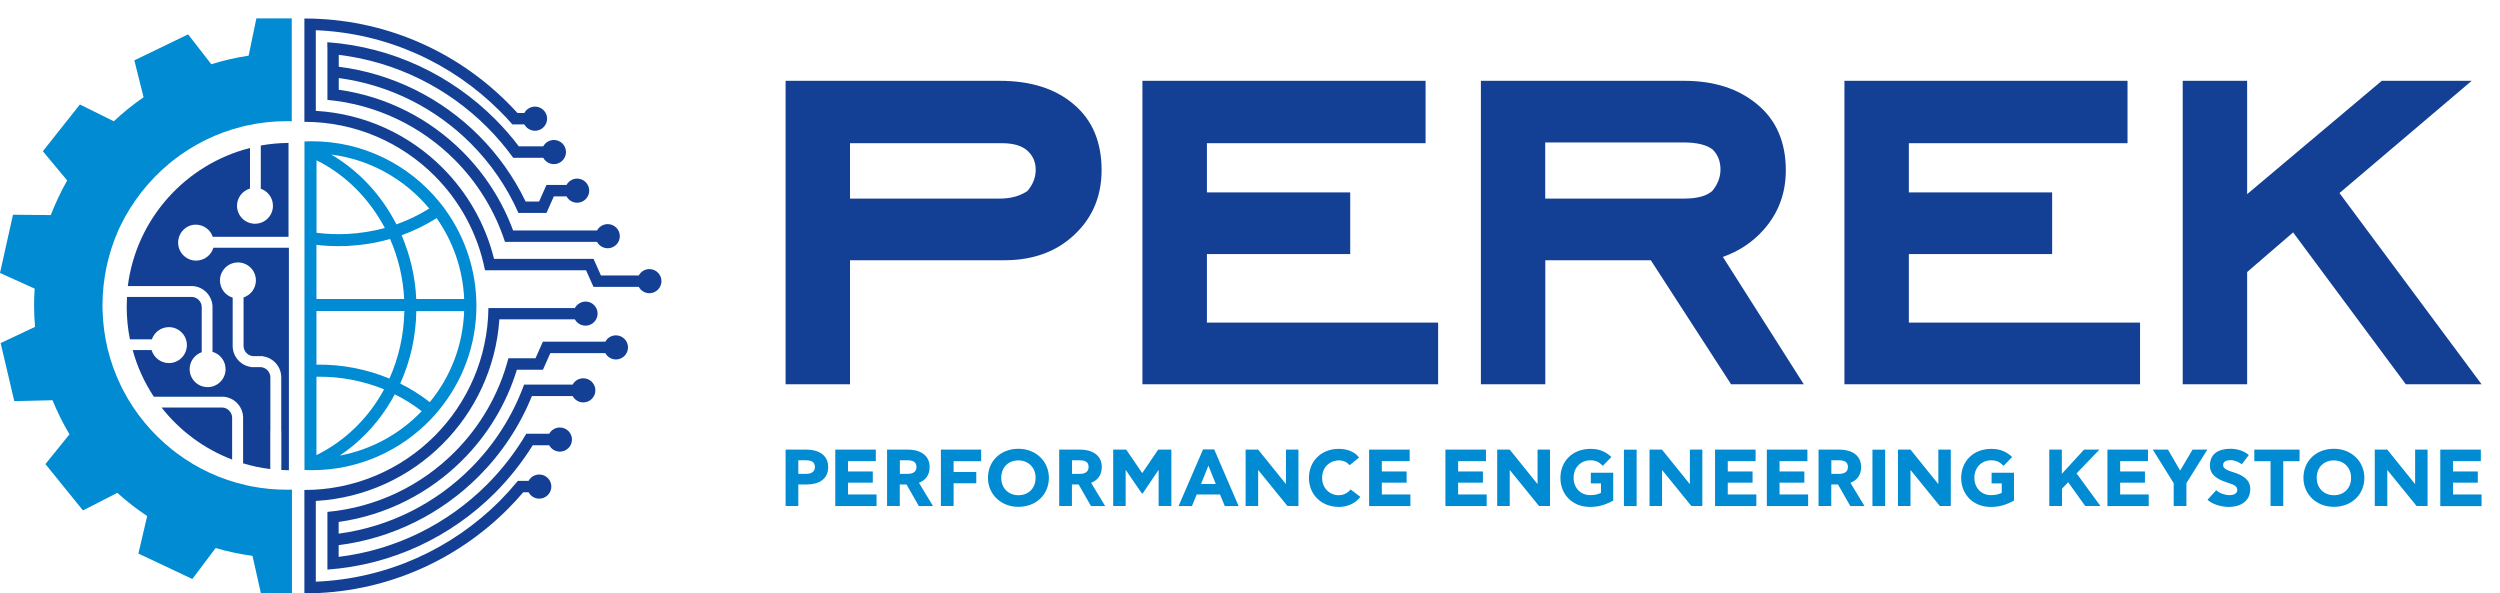
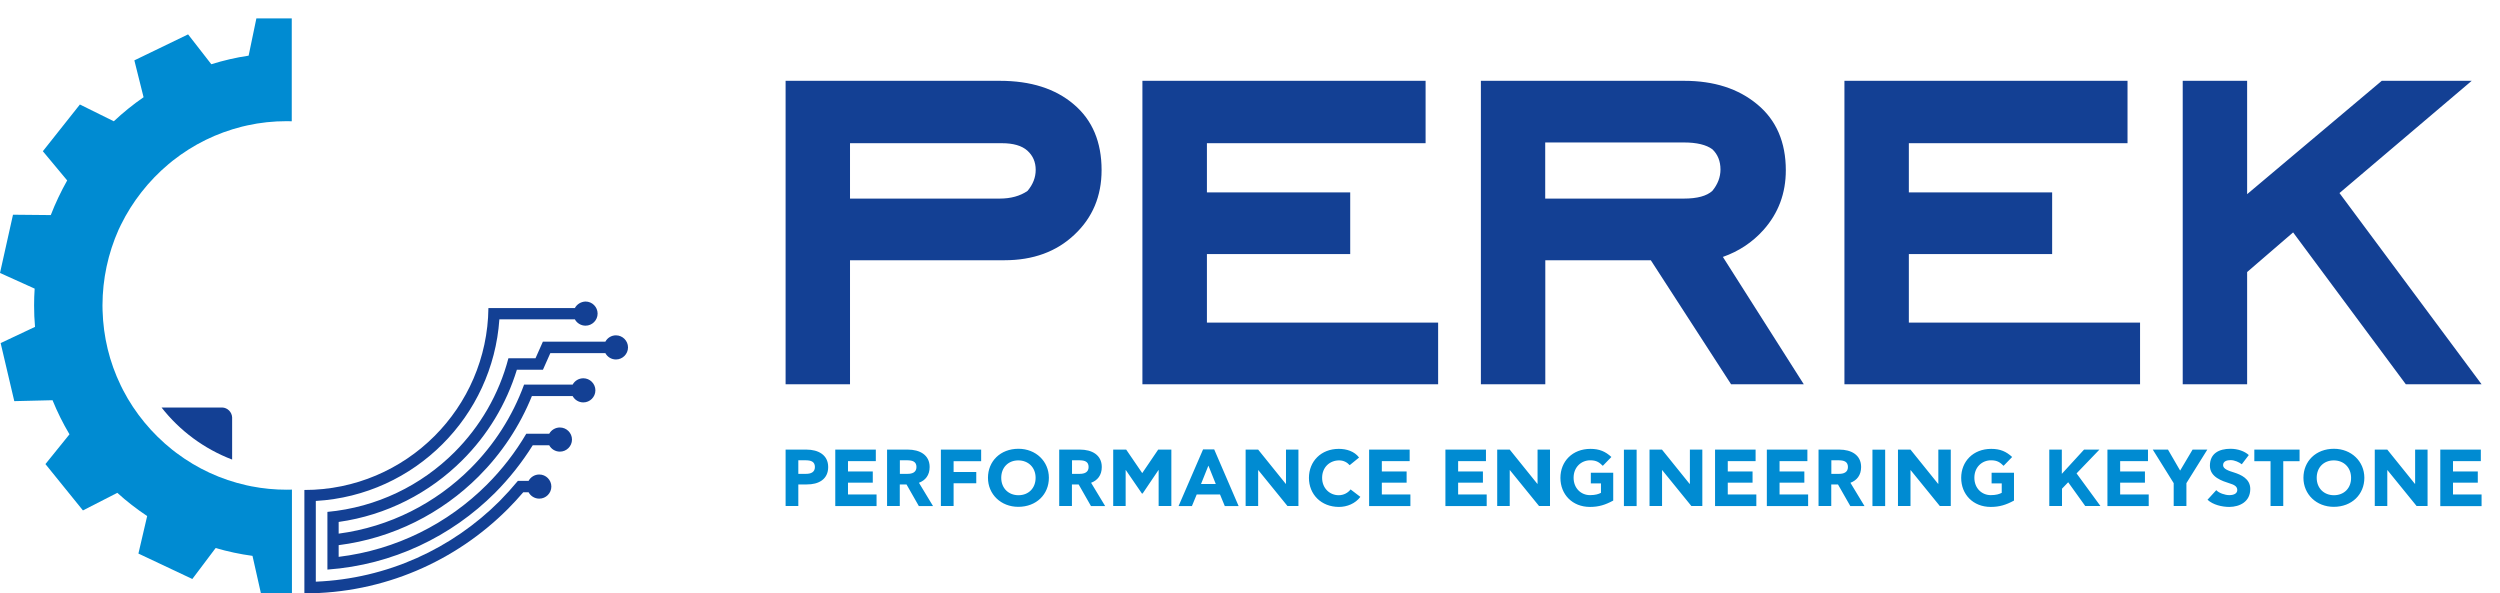
<svg xmlns="http://www.w3.org/2000/svg" enable-background="new 0 0 2712.9 644" viewBox="0 0 2712.9 644">
  <clipPath id="a">
    <path d="m-9 11h2711v642h-2711z" />
  </clipPath>
  <path clip-path="url(#a)" d="m2692.9 417h-82.2l-122.3-164.8-49.9 43v121.8h-69.9v-329.3h69.9v123l146.1-123h97.6l-143.5 121.8zm-370.6 0h-320.8v-329.3h307.2v67.7h-237.3v53.4h155.5v66.9h-155.5v74.4h250.9zm-455.3-233.1c0-9-3-16.4-8.8-21.9-6.6-4.9-16.9-7.4-30.9-7.4h-150.5v60.9h150.5c14.5 0 24.8-2.8 30.9-8.4 5.8-7.1 8.8-14.8 8.8-23.2zm90.4 233.1h-78.9l-87.1-134.6h-114.5v134.6h-69.9v-329.3h220.5c32.6 0 59 8.5 79.6 25.7 20.5 17 30.8 41 30.8 71.4 0 24.9-8 46.5-24.2 64.7-12 13.4-26.7 23.2-44.1 29.3zm-396.9 0h-320.8v-329.3h307.3v67.7h-237.3v53.4h155.5v66.9h-155.5v74.4h250.9v66.9zm-436.6-232.7c0-8.4-3-15.4-9-20.8s-15.3-8.1-27.7-8.1h-164.8v60.1h162.5c12 0 22.1-2.8 30.1-8.3 5.9-7 8.9-14.6 8.9-22.9zm71.5.3c0 28.2-9.8 51.6-29.4 70-19.5 18.5-44.9 27.8-75.9 27.8h-167.7v134.6h-69.9v-329.3h232.5c33.5 0 60.3 8.5 80.3 25.6 20.1 17 30.1 40.8 30.1 71.3z" fill="#134094" />
  <path clip-path="url(#a)" d="m2648.1 549.2h44.8v-12.6h-31v-12.8h26.9v-12.2h-26.9v-11.2h30.2v-12.5h-44zm-27.6-24.2-29.9-37.1h-13.6v61.2h13.6v-38.9h.2l31.6 38.9h11.9v-61.2h-13.5v37.1zm-87.8 12.4c-10.8 0-18.7-7.6-18.7-18.9s7.7-18.9 18.5-18.9 18.8 7.6 18.8 18.9c.1 11.3-7.7 18.9-18.6 18.9zm-.2 12.6c19.7 0 33.2-13.6 33.2-31.5s-14.2-31.5-33-31.5c-19.7 0-33.1 13.6-33.1 31.5s14.1 31.5 32.9 31.5zm-37.1-49.5v-12.6h-49.1v12.6h17.6v48.6h13.8v-48.6zm-53.5 30.1c0-11.2-10.3-15.5-17.4-17.8-6.2-1.9-12.1-3.9-12.1-8 0-4.5 4.5-5.5 8.2-5.5 4.3 0 9.3 2.3 12.1 4.5l7.6-10c-4.6-4.2-12-6.8-19.9-6.8-12.2 0-22.3 4.9-22.3 18.4 0 12.5 13.6 16.6 21.3 19.1 4.6 1.4 8.4 3.1 8.4 7.2 0 3.9-3.8 5.6-8.7 5.6-4.5 0-11.2-2.2-14.1-5.4l-9.5 10.4c5.9 5.5 15.7 7.8 23.7 7.8 11.2-.1 22.7-5.6 22.7-19.5zm-76-20.1h-.2l-13.1-22.6h-16.5l22.7 36.4v24.8h13.8v-24.8l22.7-36.4h-16zm-79 38.7h44.8v-12.6h-31v-12.8h26.9v-12.2h-26.9v-11.2h30.2v-12.5h-44zm-49.3-61.3h-13.8v61.2h13.8v-18.8l6.7-7 18.5 25.8h16.5l-25.9-35.4 24.8-25.8h-16.7l-24.1 26.3v-26.3zm-54.1 8c-6.4-5.9-12.9-8.8-22.7-8.8-19.6 0-32.6 13.6-32.6 31.5 0 17.8 12.8 31.5 32.1 31.5 9.4 0 16.6-2.2 25.2-6.9v-30.2h-24.3v11.6h11v10.2c-2.5 1.3-5.9 2.5-11.9 2.5-9.7 0-17.8-7.4-17.8-18.9s8.3-18.9 18.1-18.9c6.9 0 9.9 2.4 13.6 6zm-80.4 29.1-29.9-37.1h-13.6v61.2h13.6v-38.9h.2l31.6 38.9h11.9v-61.2h-13.5v37.1zm-71.2 24.2h13.8v-61.2h-13.8zm-26.6-42.4c0 5.9-4.8 7.4-9.5 7.4h-8.5v-14.7h8.4c5.1.1 9.6 1.3 9.6 7.3zm2.6 42.4h15.4l-15.3-25.3c6.9-2.6 11.6-8.1 11.6-17.1 0-13.2-10.8-18.9-23.6-18.9h-22.6v61.2h13.8v-23.4h7.3zm-90.6 0h44.8v-12.6h-31v-12.8h26.9v-12.2h-26.9v-11.2h30.2v-12.5h-44zm-56.2 0h44.8v-12.6h-31v-12.8h26.9v-12.2h-26.9v-11.2h30.2v-12.5h-44zm-27.7-24.2-29.9-37.1h-13.5v61.2h13.6v-38.9h.2l31.6 38.9h11.9v-61.2h-13.5v37.1zm-71.2 24.2h13.8v-61.2h-13.8zm-13.6-53.3c-6.4-5.9-12.9-8.8-22.7-8.8-19.6 0-32.6 13.6-32.6 31.5 0 17.8 12.8 31.5 32.1 31.5 9.4 0 16.6-2.2 25.2-6.9v-30.2h-24.3v11.6h11v10.2c-2.5 1.3-5.9 2.5-11.9 2.5-9.7 0-17.8-7.4-17.8-18.9s8.3-18.9 18.1-18.9c6.9 0 9.9 2.4 13.6 6zm-80.4 29.1-29.9-37.1h-13.6v61.2h13.6v-38.9h.2l31.6 38.9h11.9v-61.2h-13.5v37.1zm-99.7 24.2h44.8v-12.6h-31v-12.8h26.9v-12.2h-26.9v-11.2h30.2v-12.5h-44zm-82.8 0h44.8v-12.6h-31v-12.8h26.9v-12.2h-26.9v-11.2h30.2v-12.5h-44zm-20.1-18.1c-2.8 3.7-7.5 6.3-12.9 6.3-9.6 0-18-7.4-18-18.9s8.3-18.9 18.5-18.9c4.9 0 8.7 2.2 11.4 5.2l10.2-8.3c-5.1-6.8-13.6-9.4-22-9.4-19.3 0-32.4 13.6-32.4 31.5 0 17.8 13.2 31.5 32.6 31.5 8.7 0 17.7-3.6 23.2-10.9zm-70.4-6.1-29.9-37.1h-13.6v61.2h13.6v-38.9h.2l31.6 38.9h11.9v-61.2h-13.5v37.1zm-84-19.5h.2l7.9 19.7h-16zm-17.8 43.7 5.2-12.6h25.3l5.2 12.6h15l-26.5-61.5h-12.1l-26.6 61.5zm-36.3-39.1h.2v39h13.8v-61.2h-14.3l-17.3 25.5-17.4-25.5h-14.1v61.2h13.5v-39h.2l17.5 25.5h.7zm-75.8-3.3c0 5.9-4.8 7.4-9.5 7.4h-8.5v-14.7h8.4c5.2.1 9.6 1.3 9.6 7.3zm2.6 42.4h15.4l-15.3-25.3c6.9-2.6 11.6-8.1 11.6-17.1 0-13.2-10.8-18.9-23.6-18.9h-22.6v61.2h13.8v-23.4h7.3zm-78.7-11.8c-10.8 0-18.7-7.6-18.7-18.9s7.7-18.9 18.5-18.9 18.8 7.6 18.8 18.9-7.7 18.9-18.6 18.9zm-.2 12.6c19.7 0 33.2-13.6 33.2-31.5s-14.2-31.5-33-31.5c-19.7 0-33.1 13.6-33.1 31.5s14.1 31.5 32.9 31.5zm-40.3-49.5v-12.6h-43.7v61.2h13.8v-24.7h24.6v-12.2h-24.6v-11.7zm-70.2 6.3c0 5.9-4.8 7.4-9.5 7.4h-8.5v-14.7h8.4c5.1.1 9.6 1.3 9.6 7.3zm2.6 42.4h15.4l-15.3-25.3c6.9-2.6 11.6-8.1 11.6-17.1 0-13.2-10.8-18.9-23.6-18.9h-22.6v61.2h13.8v-23.4h7.3zm-90.7 0h44.8v-12.6h-31v-12.8h26.9v-12.2h-26.9v-11.2h30.2v-12.5h-44zm-22.1-42.4c0 5.9-4.8 7.4-9.5 7.4h-8.5v-14.7h8.4c5.1.1 9.6 1.3 9.6 7.3zm14.4 0c0-13.2-10.8-18.9-23.6-18.9h-22.6v61.2h13.8v-23.4h9.1c13 .1 23.3-5.6 23.3-18.9z" fill="#008bd2" />
-   <path clip-path="url(#a)" d="m193.3 263.3c0 10.8 8.8 19.5 19.5 19.5 8.9 0 16.4-5.9 18.8-14h81.9v241.5c-2.8 0-5.5-.1-8.2-.3v-42.5h-.1v-58.8c-.4-11.2-8.9-20.5-19.8-22v-.2h-1.7c-.2 0-.3 0-.4 0h-8.9c-5.5-.6-9.8-5.1-10.1-10.7v-53c7.8-2.6 13.4-9.9 13.4-18.5 0-10.8-8.7-19.5-19.5-19.5s-19.5 8.8-19.5 19.5c0 8.8 5.8 16.3 13.8 18.7v53.2c.4 11.2 8.9 20.5 19.8 22v.2h1.7.4 8.9c5.5.6 9.8 5.1 10.1 10.7v58.4h-.1v41.5c-10.1-1.2-20-3.3-29.5-6.2v-50.1c-.4-12.1-10.2-21.9-22.3-22.2h-74.6c-10.1-15.4-18-32.4-22.9-50.6h20.5c2.4 8.1 9.9 14.1 18.8 14.1 10.8 0 19.5-8.8 19.5-19.5 0-10.8-8.8-19.5-19.5-19.5-8.6 0-15.8 5.5-18.5 13.2h-23.8c-2.3-11.4-3.5-23.2-3.5-35.3 0-3.6.1-7.1.3-10.7h70.3c5.8.2 10.6 4.9 10.8 10.7v49.3c-7.6 2.7-13.1 9.9-13.1 18.4 0 10.8 8.8 19.5 19.5 19.5 10.8 0 19.5-8.8 19.5-19.5 0-8.9-6-16.5-14.2-18.8v-49.2c-.4-12.1-10.2-21.9-22.3-22.2h-69.6c9.2-73 62.7-132.1 132.6-149.8v44c-8.1 2.4-14.1 9.8-14.1 18.7 0 10.8 8.8 19.5 19.5 19.5 10.8 0 19.5-8.7 19.5-19.5 0-8.6-5.5-15.8-13.2-18.5v-46.9c9.8-1.8 19.8-2.7 30.1-2.8v101.9h-82.2c-2.6-7.7-9.9-13.2-18.5-13.2-10.4 0-19.1 8.7-19.1 19.5" fill="#134094" />
  <path clip-path="url(#a)" d="m251.9 452.9v45.8c-30.4-11.6-56.9-31.3-76.6-56.5h65.8c5.8.2 10.5 4.9 10.8 10.7" fill="#134094" />
-   <path clip-path="url(#a)" d="m484.5 229.3c-2.5-3.6-5.1-7.1-7.9-10.4-32.7-40-82.5-65.6-138.1-65.6-.6 0-1.2 0-1.8 0l-6.3.2v356.5l6.3.2h1.8.8.1c50.5-.2 96.1-21.6 128.5-55.6 3-3.2 5.9-6.4 8.6-9.8 25.3-30.8 40.5-70.2 40.5-113-.1-38.1-12.1-73.5-32.5-102.5m19.2 95.2h-52c-1.1-24.3-6.7-47.8-15.9-69.2 13.3-4.8 26-11 38-18.6 17.6 25 28.5 55.2 29.9 87.8zm-160.3 84.3c25.7-.4 50.6 4.4 73.4 13.7-16.6 30.8-42 55.9-73.4 71.4zm79.2 2c-24.6-10.2-51.5-15.5-79.2-15.1v-58.2h95.4c-.5 26.1-6.2 51-16.2 73.3zm-63.2-243.1c42.6 5.4 80.2 27.1 106.4 58.6-11.2 7-23.1 12.7-35.6 17.2-16.2-31.7-40.7-58.2-70.8-75.8-.1 0-.1 0 0 0 0-.1 0-.1 0 0zm-16 6.2c31.7 15.7 57.4 41.8 74.2 73.5-13.2 3.6-26.9 5.8-40.9 6.5-11.1.5-22.3.1-33.2-1.3v-78.7zm23.9 93.2c3.3 0 6.6-.1 9.9-.2 15.8-.8 31.3-3.3 46.1-7.6 8.8 20.2 14.2 42.3 15.3 65.2h-95.2v-58.8c7.9 1 15.9 1.4 23.9 1.4zm1.4 227.3c20.2-13.5 37.8-31.4 51.6-52.7 2.9-4.5 5.6-9.1 8.1-13.8 10.3 5.1 20.1 11.2 29.2 18.3-23.3 24.4-54.2 41.7-88.9 48.2zm97.7-58c-10-7.8-20.8-14.6-32.1-20.2 11.1-24.4 17-51.1 17.5-78.6h51.9c-1.3 37.4-15 71.7-37.3 98.8z" fill="#008bd2" />
  <path clip-path="url(#a)" d="m111.2 331.2v.2c0 1.8 0 3.7.1 5.5.8 28.5 7.4 55.9 19.8 81.5.7 1.6 1.6 3.2 2.5 5 12.9 24.9 31.4 47.2 53.4 64.7 1.4 1.1 2.8 2.2 4.3 3.3 22.9 17.2 48.5 29 76.2 35.2 1.8.4 3.5.7 5.2 1.1 12.7 2.5 25.6 3.7 38.5 3.7 1.8 0 3.7 0 5.6-.1v112.4l-33.6.4-9.2-40.9c-13.5-1.8-26.9-4.7-40-8.5l-25.3 33.6-58.5-27.6 9.5-40.7c-11.4-7.6-22.3-16-32.4-25.2l-37.3 19.1-40.7-50.3 26.1-32.3c-7.1-11.9-13.2-24.3-18.4-37l-41.5 1-14.8-63 37.3-17.6c-.7-7.7-1-15.5-1-23.3 0-6 .2-12.1.6-18.2l-37.6-17 14.1-63.2 41 .4c5-12.9 11-25.5 17.8-37.6l-26.4-31.7 40.2-50.7 36.8 18.2c10.1-9.5 21-18.3 32.3-26.1l-10-40 58.3-28.2 25.2 32.4c13.2-4.1 26.8-7.3 40.5-9.3l8.4-40.4h38.4v111.6c-2-.1-3.8-.1-5.6-.1-14.4 0-28.7 1.5-42.7 4.6-1.9.4-3.7.9-5.6 1.3-27.5 6.9-52.8 19.3-75.3 37l-.6.5c-1.3 1-2.5 2.1-3.8 3.1-21.6 18.1-39.5 40.9-51.8 66-.8 1.7-1.7 3.5-2.5 5.2-11.5 25.9-17.4 53.5-17.5 82" fill="#008bd2" />
  <g fill="#134094">
-     <path clip-path="url(#a)" d="m355.3 51.4v7 12.6 12.4 12.6 9.6 2.8c53.7 5 101.9 28.8 137.9 64.8 24.7 24.7 43.7 55.2 54.8 89.3h1.7 11.3 86.9c2.2 4.1 6.6 6.9 11.6 6.9 7.2 0 13.1-5.9 13.1-13.1s-5.9-13.1-13.1-13.1c-5 0-9.4 2.8-11.6 6.9h-91.1c-12-32.5-30.9-61.6-54.9-85.6-35.5-35.5-82.2-59.8-134.3-67.1v-12.7c55.6 7.4 105.4 33.1 143.2 70.9 21.6 21.6 39.3 47.2 51.8 75.5h13.4 17l8-18h13.8c2.2 4.1 6.5 6.9 11.5 6.9 7.2 0 13.1-5.9 13.1-13.1s-5.9-13.1-13.1-13.1c-5 0-9.3 2.8-11.5 6.9h-21.8l-8 18h-14.6c-12.9-26.7-30.2-51-50.9-71.7-40-40-92.9-67.1-151.9-74.6v-12.9c62.5 7.6 118.6 36.1 160.9 78.4 10.3 10.3 19.8 21.4 28.4 33.3h15.1 17.5c2.2 4.1 6.6 6.9 11.6 6.9 7.2 0 13.1-5.9 13.1-13.1s-5.9-13.1-13.1-13.1c-5 0-9.4 2.8-11.6 6.9h-26.5c-7.9-10.5-16.6-20.4-25.9-29.7-47.3-47.3-111-78.2-181.9-83.3v5.6zm-12.7 68.9c53.7 3.1 102 26.1 137.6 61.8 26.8 26.8 46.5 60.8 55.9 98.8h108l8 18h41.1c2.2-4.1 6.5-6.9 11.5-6.9 7.2 0 13.1 5.9 13.1 13.1s-5.9 13.1-13.1 13.1c-5 0-9.3-2.8-11.5-6.9h-49.2l-8-18h-97.2-7-5.5c-7.8-39.7-27.3-75.1-54.8-102.6-36.1-36.1-86.1-58.5-141.2-58.5v-3.7-8.7-87.4-8.9-3.4c86.1 0 164.1 34.9 220.6 91.4 3.6 3.6 7.1 7.3 10.6 11.1h7.5c2.2-4.1 6.6-6.9 11.6-6.9 7.2 0 13.1 5.9 13.1 13.1s-5.9 13.1-13.1 13.1c-5 0-9.4-2.8-11.6-6.9h-13c-4.4-5.1-9-10-13.8-14.7-51.5-51.5-121.7-84.3-199.5-87.5v87.5z" />
    <path clip-path="url(#a)" clip-rule="evenodd" d="m607.6 463.9c7.2 0 13.1 5.9 13.1 13.1s-5.9 13.1-13.1 13.1c-5 0-9.4-2.8-11.6-6.9h-17.9c-11.7 18.7-25.4 36-40.9 51.6-47.3 47.3-111 78.2-181.9 83.3v-3-9.4-12.7-12.4-12.7-7.2-5.2c53.7-5 101.9-28.8 137.9-64.8 27.8-27.8 48.3-62.8 58.5-101.9h12.7 16.7l8-18h67.8c2.2-4.1 6.5-6.9 11.5-6.9 7.2 0 13.1 5.9 13.1 13.1s-5.9 13.1-13.1 13.1c-5 0-9.3-2.8-11.5-6.9h-59.7l-8 18h-28.3c-11.5 37.5-32 71.1-59.1 98.1-35.5 35.5-82.2 59.8-134.3 67.1v12.7c55.6-7.4 105.4-33.1 143.2-70.9 25.4-25.4 45.4-56.3 58-90.8h5.3 7.8 39.6c2.2-4.1 6.6-6.9 11.6-6.9 7.2 0 13.1 5.9 13.1 13.1s-5.9 13.1-13.1 13.1c-5 0-9.4-2.8-11.6-6.9h-44.2c-13.3 32.9-33.1 62.5-57.8 87.2-40 40-92.9 67.1-151.9 74.6v12.7c62.5-7.6 118.6-36.1 160.9-78.4 16.5-16.5 30.8-35 42.7-55.2h1.7 23.2c2.2-4 6.6-6.8 11.6-6.8" fill-rule="evenodd" />
    <path clip-path="url(#a)" clip-rule="evenodd" d="m623.8 334.3h-81.4-9-3.4c-.6 54.2-22.9 103.3-58.5 138.9-36.1 36.1-86.1 58.5-141.2 58.5v1.2 11.2 87.5 6.4 5.9c86.1 0 164.1-34.9 220.6-91.4 5.9-5.9 11.5-12 16.9-18.3h5.8c2.2 4.1 6.6 6.9 11.6 6.9 7.2 0 13.1-5.9 13.1-13.1s-5.9-13.1-13.1-13.1c-5 0-9.4 2.8-11.6 6.9h-11.6c-6.3 7.6-12.9 14.9-19.8 21.9-51.5 51.5-121.7 84.3-199.5 87.5v-87.6c53.7-3.1 102-26.1 137.6-61.8 35.1-35.1 58-82.6 61.6-135.3h81.9c2.2 4.1 6.6 6.9 11.6 6.9 7.2 0 13.1-5.9 13.1-13.1s-5.9-13.1-13.1-13.1c-5.1.2-9.4 3-11.6 7.1" fill-rule="evenodd" />
  </g>
</svg>